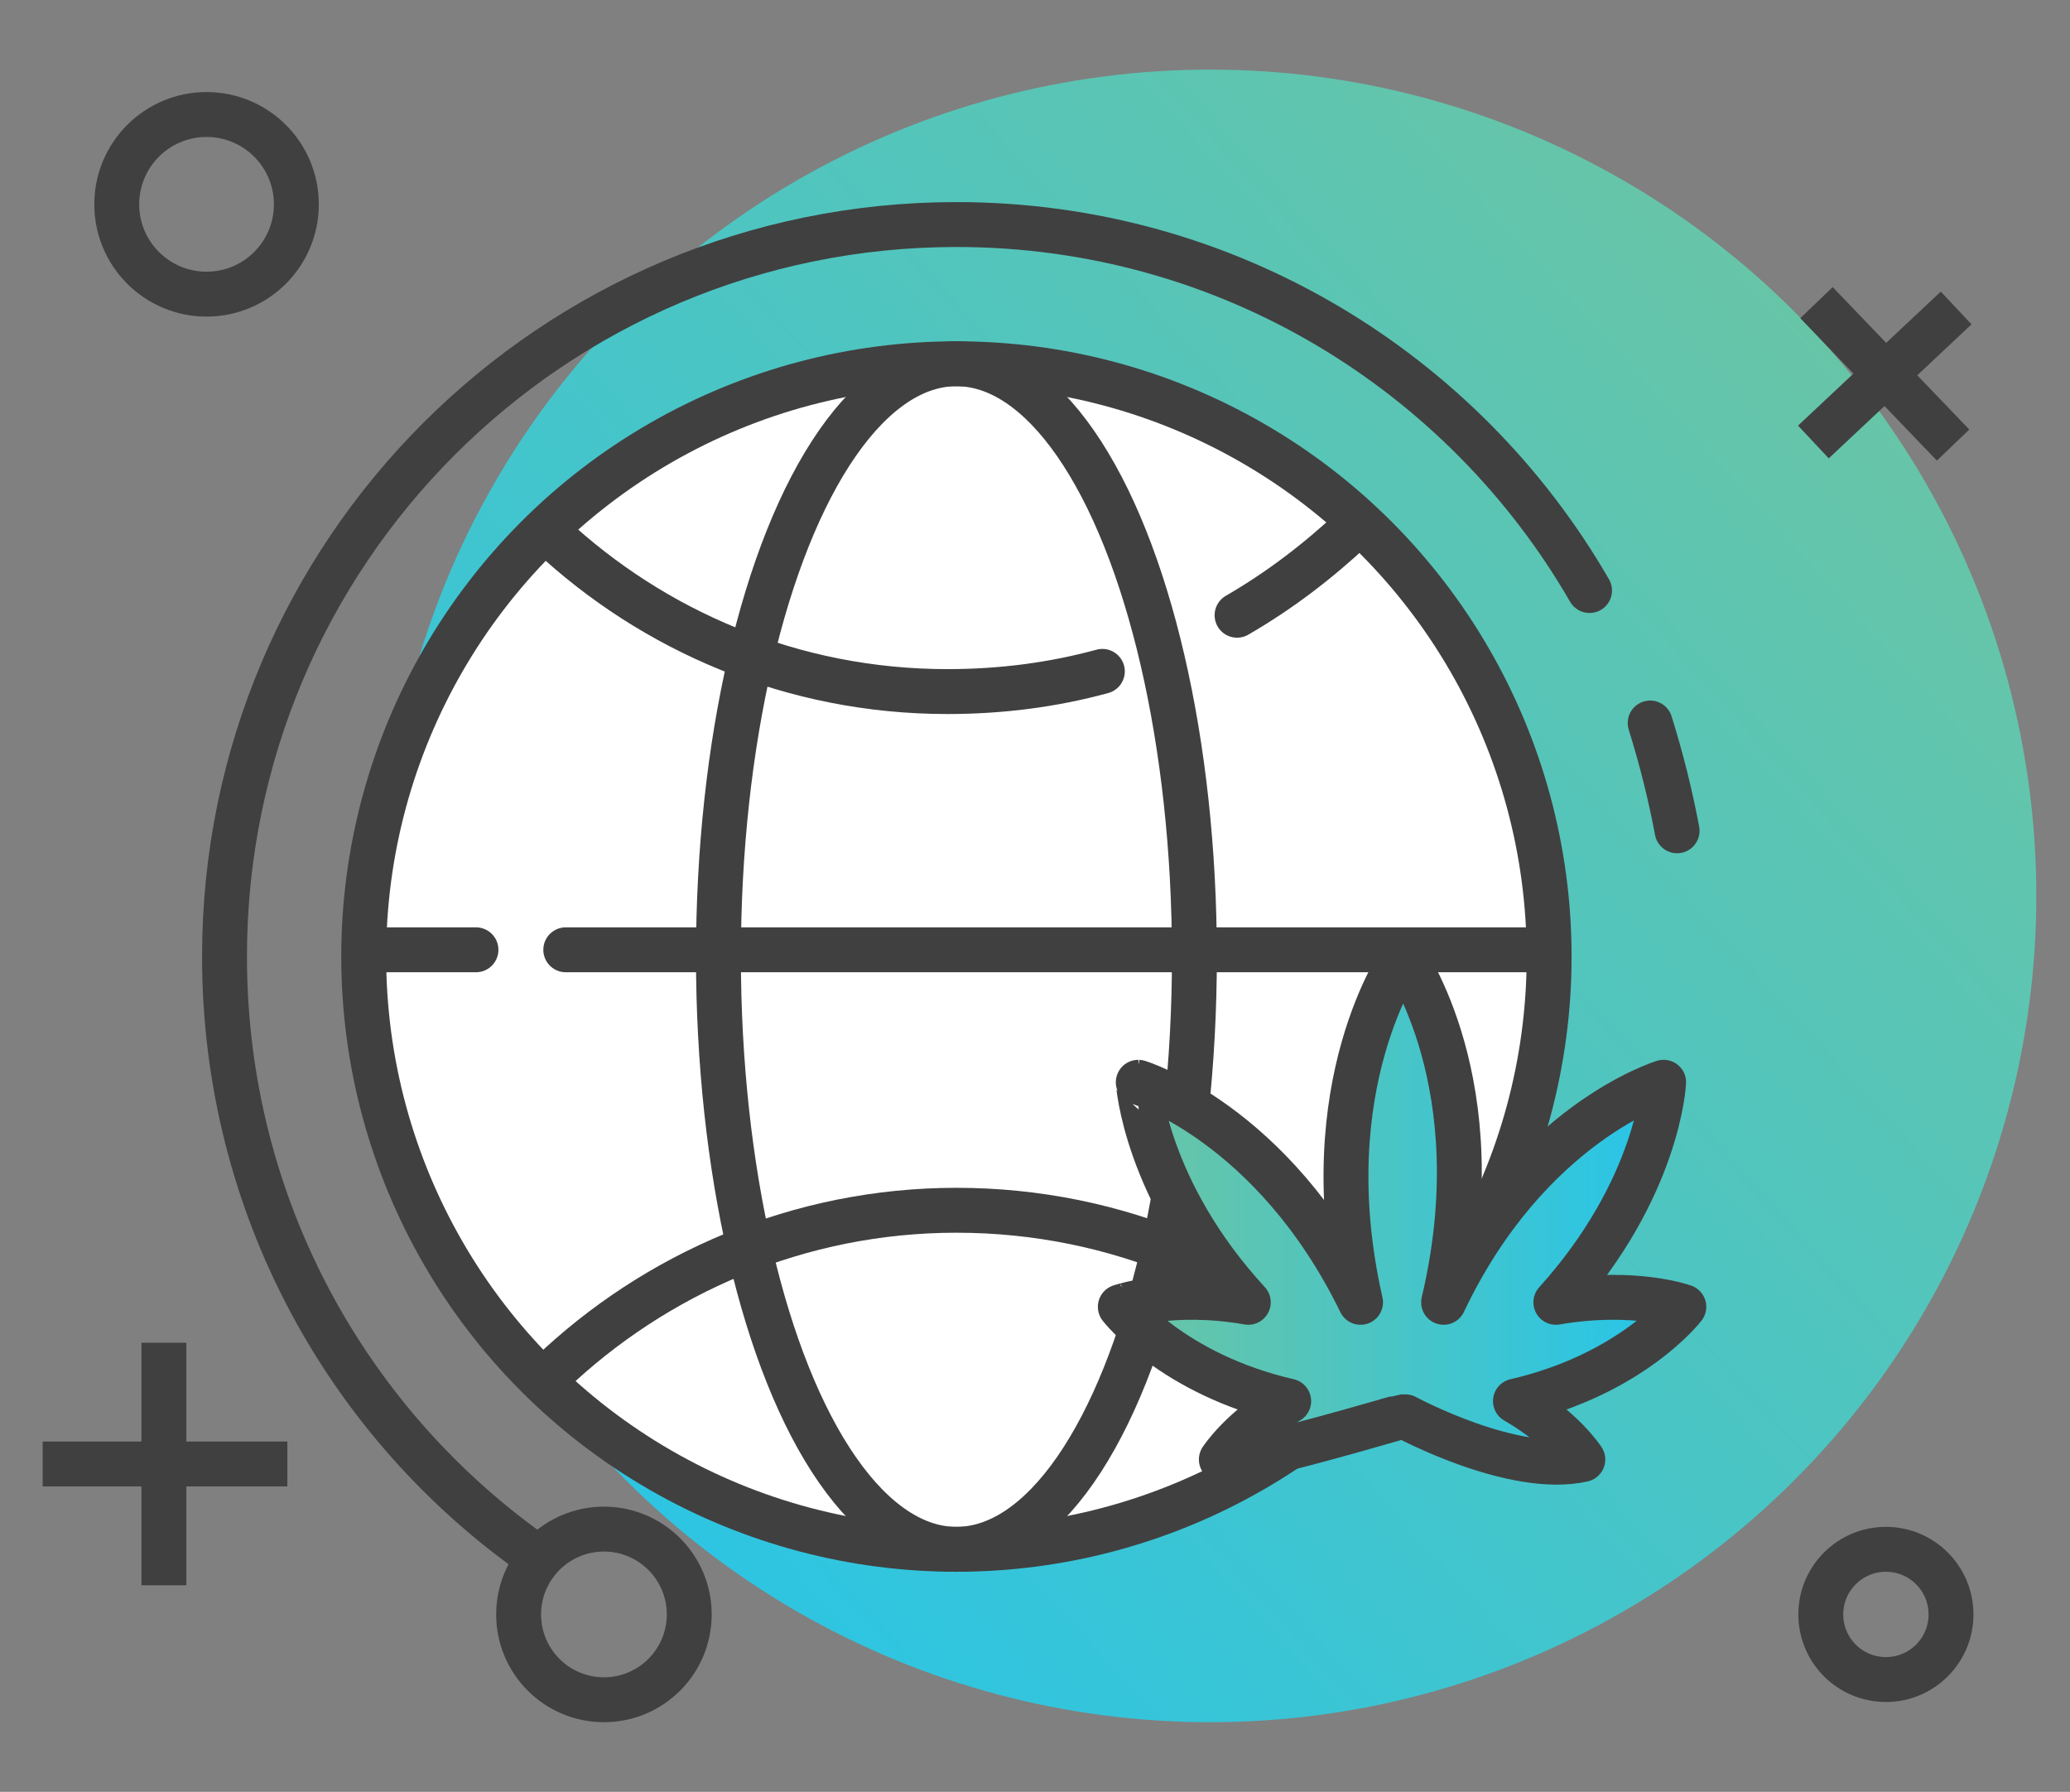
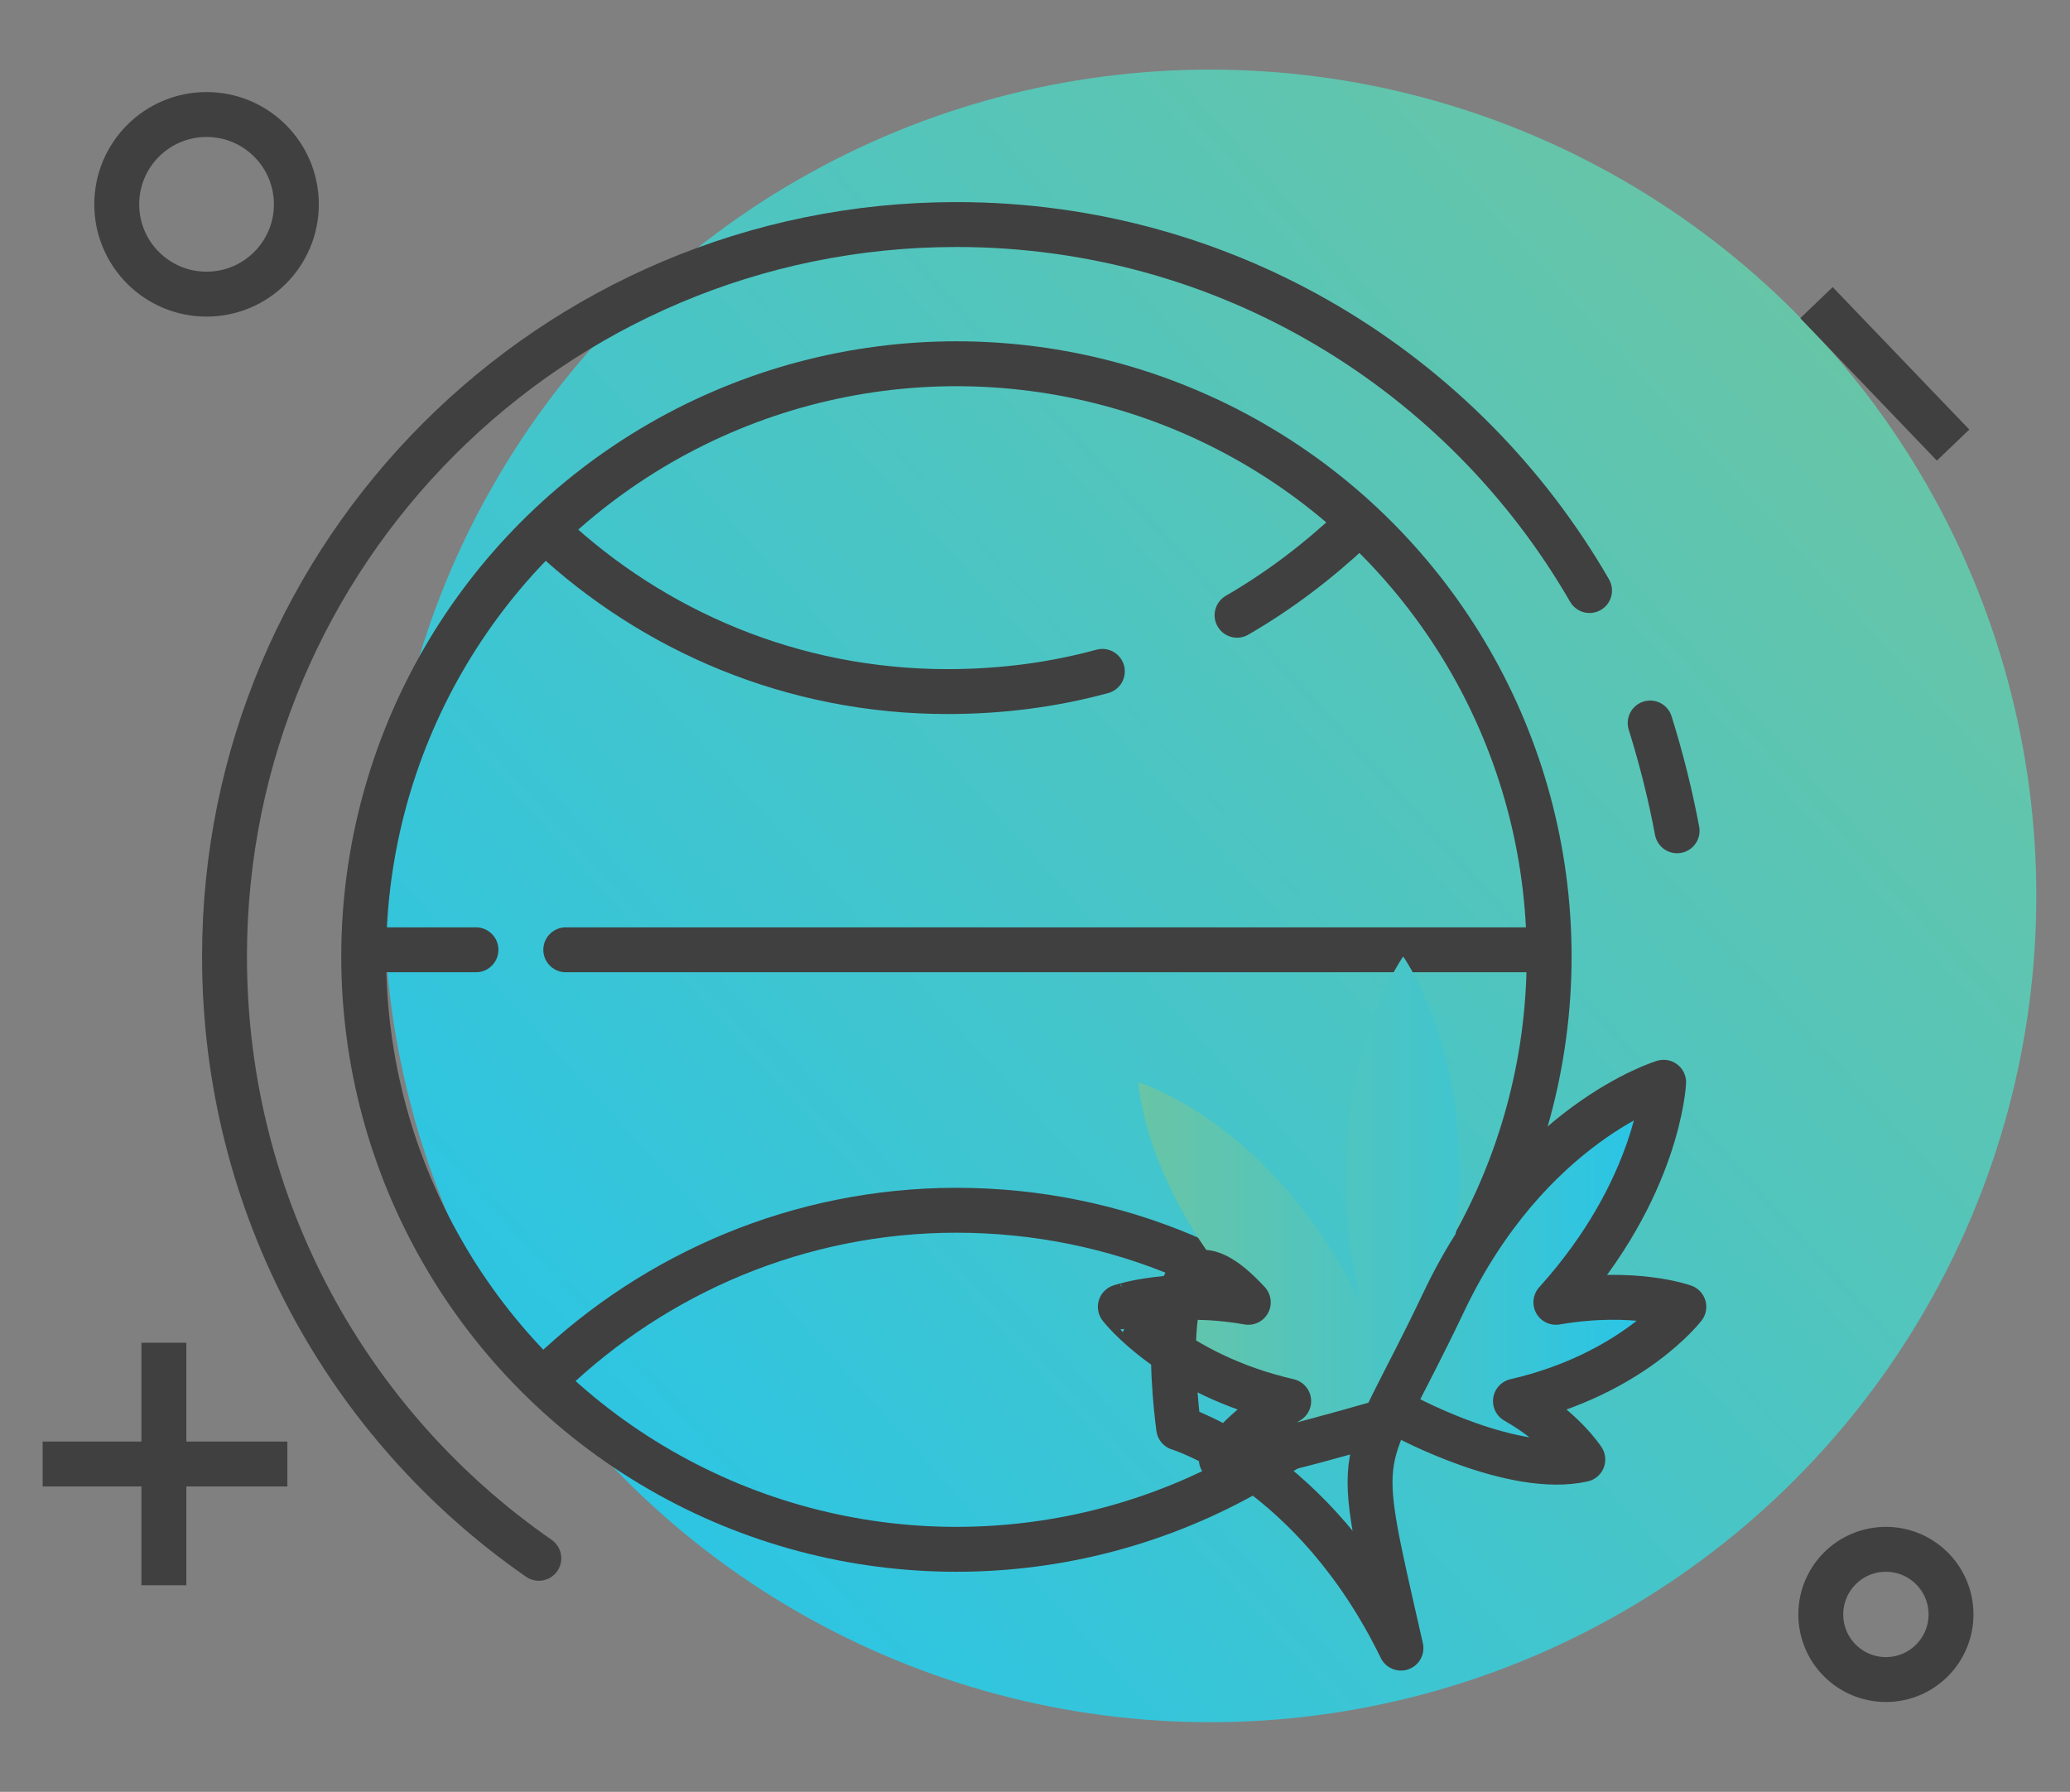
<svg xmlns="http://www.w3.org/2000/svg" id="Layer_1" x="0px" y="0px" viewBox="0 0 92.2 79.8" style="enable-background:new 0 0 92.2 79.8;" xml:space="preserve">
  <rect x="0" y="0" width="92.2" height="79.8" fill="#808080" stroke="none" />
  <style type="text/css">	.st0{fill:url(#SVGID_1_);}	.st1{fill:none;stroke:#404040;stroke-width:2;stroke-linecap:square;stroke-linejoin:bevel;stroke-miterlimit:10;}	.st2{fill:#FFFFFF;}	.st3{fill:none;stroke:#404040;stroke-width:2;stroke-linecap:round;stroke-linejoin:round;stroke-miterlimit:10;}	.st4{fill:url(#SVGID_2_);}</style>
  <g>
    <linearGradient id="SVGID_1_" gradientUnits="userSpaceOnUse" x1="84.917" y1="11.799" x2="17.917" y2="72.466">
      <stop offset="0" style="stop-color:#6BC5A3" />
      <stop offset="1" style="stop-color:#24C5EC" />
    </linearGradient>
    <circle class="st0" cx="53.9" cy="39.9" r="36.8" />
    <circle class="st1" cx="9.2" cy="9.1" r="4" />
    <circle class="st1" cx="84" cy="71.9" r="2.9" />
    <g>
      <line class="st1" x1="2.9" y1="65.2" x2="11.8" y2="65.2" />
      <line class="st1" x1="7.3" y1="60.8" x2="7.3" y2="69.6" />
    </g>
    <g>
-       <line class="st1" x1="81.5" y1="19" x2="86.4" y2="14.4" />
      <line class="st1" x1="81.6" y1="14.2" x2="86.3" y2="19.1" />
    </g>
    <g>
-       <circle class="st2" cx="42.6" cy="42.6" r="26.4" />
      <circle class="st3" cx="42.6" cy="42.6" r="26.4" />
-       <ellipse class="st3" cx="42.6" cy="42.6" rx="10.6" ry="26.4" />
      <path class="st3" d="M49.1,29.9c-2.2,0.6-4.5,0.9-6.9,0.9c-6.9,0-13.1-2.7-17.7-7" />
      <path class="st3" d="M60.3,23.5c-1.6,1.5-3.3,2.8-5.2,3.9" />
      <path class="st3" d="M24.5,61.2c4.7-4.5,11.1-7.3,18.1-7.3c7.2,0,13.7,2.9,18.4,7.6" />
      <line class="st3" x1="25.2" y1="42.3" x2="68.1" y2="42.3" />
      <line class="st3" x1="16.8" y1="42.3" x2="21.2" y2="42.3" />
    </g>
    <g>
      <g>
        <linearGradient id="SVGID_2_" gradientUnits="userSpaceOnUse" x1="49.881" y1="53.91" x2="75.08" y2="53.91">
          <stop offset="0" style="stop-color:#6BC5A3" />
          <stop offset="1" style="stop-color:#24C5EC" />
        </linearGradient>
        <path class="st4" d="M57.4,62.4c-2.1,1.2-3,2.6-3,2.6c1,0.2,7.9-1.9,8-1.9h0.2c0,0,4.8,2.6,7.9,1.9c0,0-0.9-1.4-3-2.6    c5.2-1.2,7.5-4.2,7.5-4.2s-2.2-0.8-5.7-0.2c4.6-5.1,4.8-9.8,4.8-9.8S68.1,50,64.3,58c2.3-9.7-1.8-15.4-1.8-15.4    s-4.1,5.7-1.9,15.4c-3.9-8-9.9-9.8-9.9-9.8S51,53,55.6,58c-3.4-0.6-5.7,0.2-5.7,0.2S52.2,61.2,57.4,62.4z" />
      </g>
      <g>
-         <path class="st3" d="M57.4,62.4c-2.1,1.2-3,2.6-3,2.6c1,0.2,7.9-1.9,8-1.9h0.2c0,0,4.8,2.6,7.9,1.9c0,0-0.9-1.4-3-2.6    c5.2-1.2,7.5-4.2,7.5-4.2s-2.2-0.8-5.7-0.2c4.6-5.1,4.8-9.8,4.8-9.8S68.1,50,64.3,58c2.3-9.7-1.8-15.4-1.8-15.4    s-4.1,5.7-1.9,15.4c-3.9-8-9.9-9.8-9.9-9.8S51,53,55.6,58c-3.4-0.6-5.7,0.2-5.7,0.2S52.2,61.2,57.4,62.4z" />
+         <path class="st3" d="M57.4,62.4c-2.1,1.2-3,2.6-3,2.6c1,0.2,7.9-1.9,8-1.9h0.2c0,0,4.8,2.6,7.9,1.9c0,0-0.9-1.4-3-2.6    c5.2-1.2,7.5-4.2,7.5-4.2s-2.2-0.8-5.7-0.2c4.6-5.1,4.8-9.8,4.8-9.8S68.1,50,64.3,58s-4.1,5.7-1.9,15.4c-3.9-8-9.9-9.8-9.9-9.8S51,53,55.6,58c-3.4-0.6-5.7,0.2-5.7,0.2S52.2,61.2,57.4,62.4z" />
      </g>
    </g>
    <path class="st3" d="M73.5,32.2c0.5,1.6,0.9,3.2,1.2,4.8" />
    <path class="st3" d="M24,69.4c-8.5-5.9-14-15.7-14-26.8C10,24.6,24.6,10,42.6,10c12.1,0,22.6,6.6,28.2,16.3" />
-     <circle class="st3" cx="26.9" cy="71.9" r="3.8" />
  </g>
</svg>